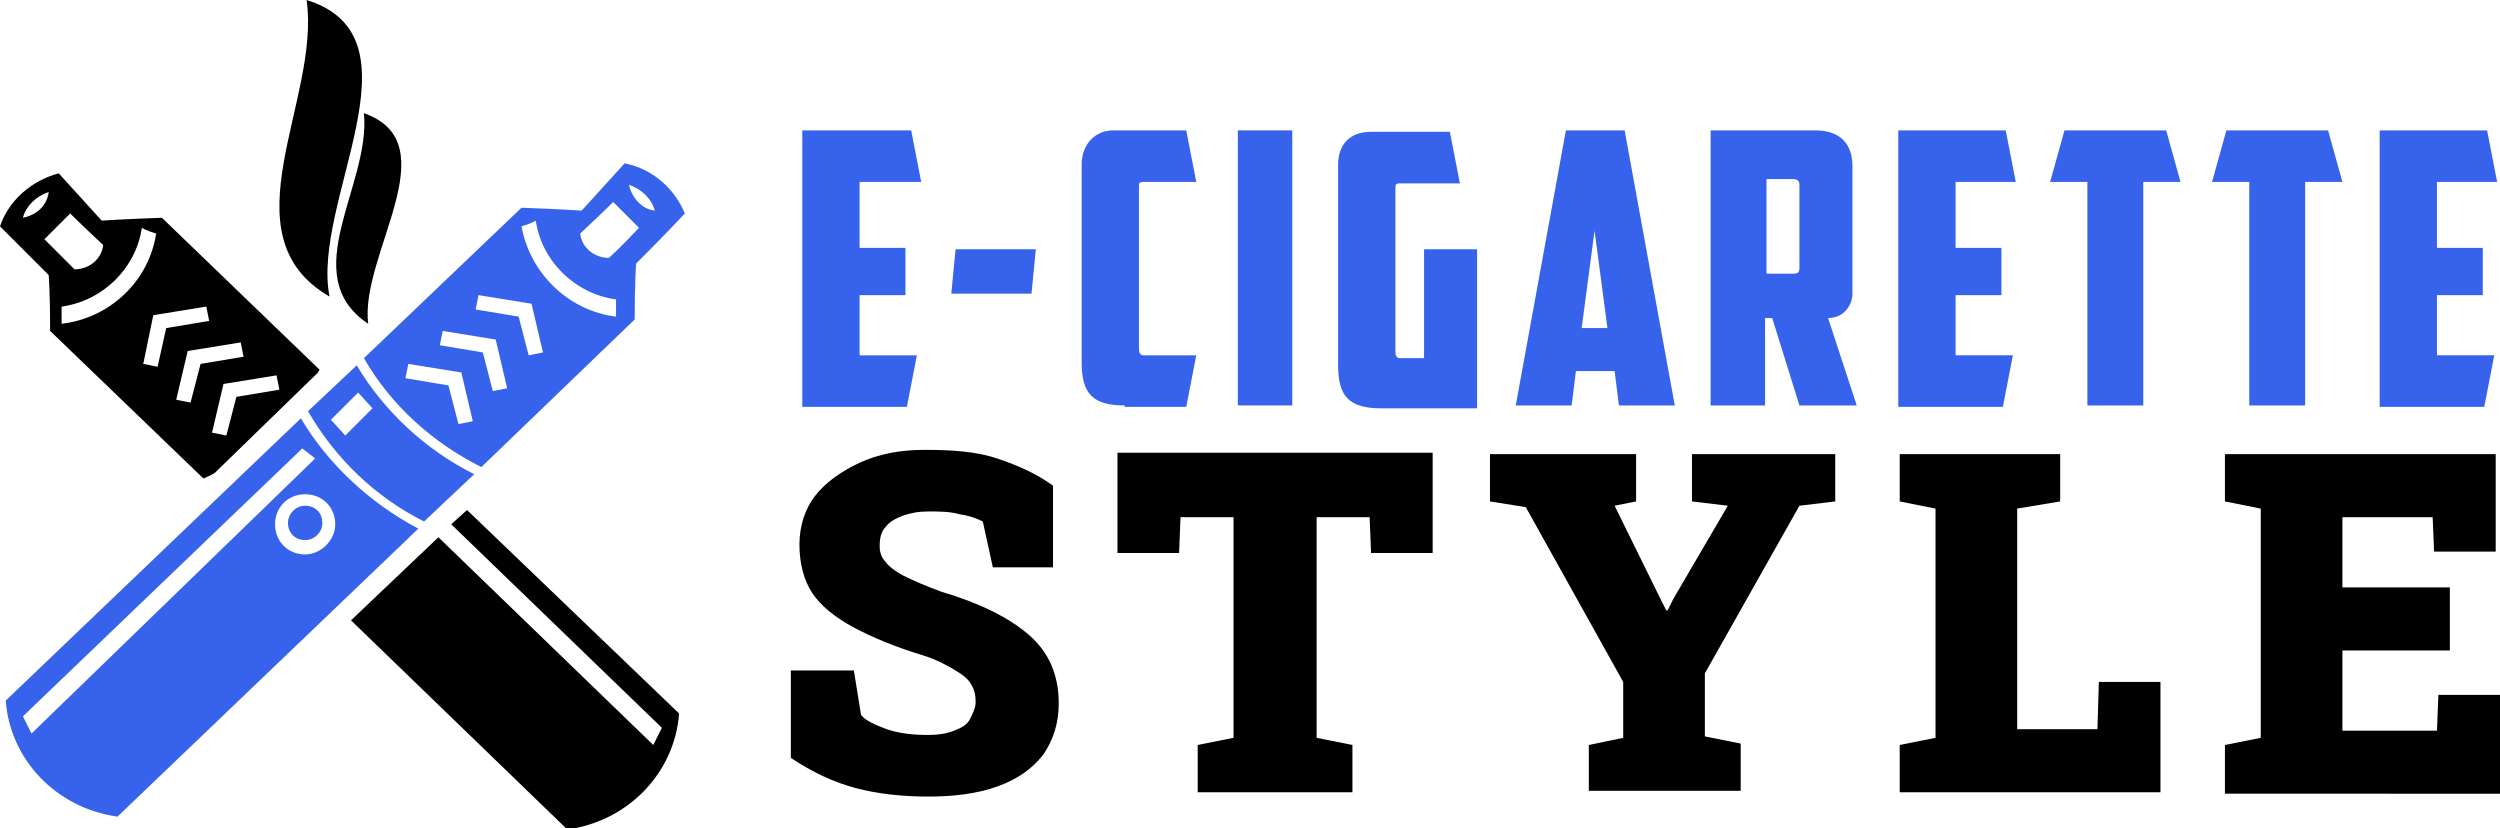
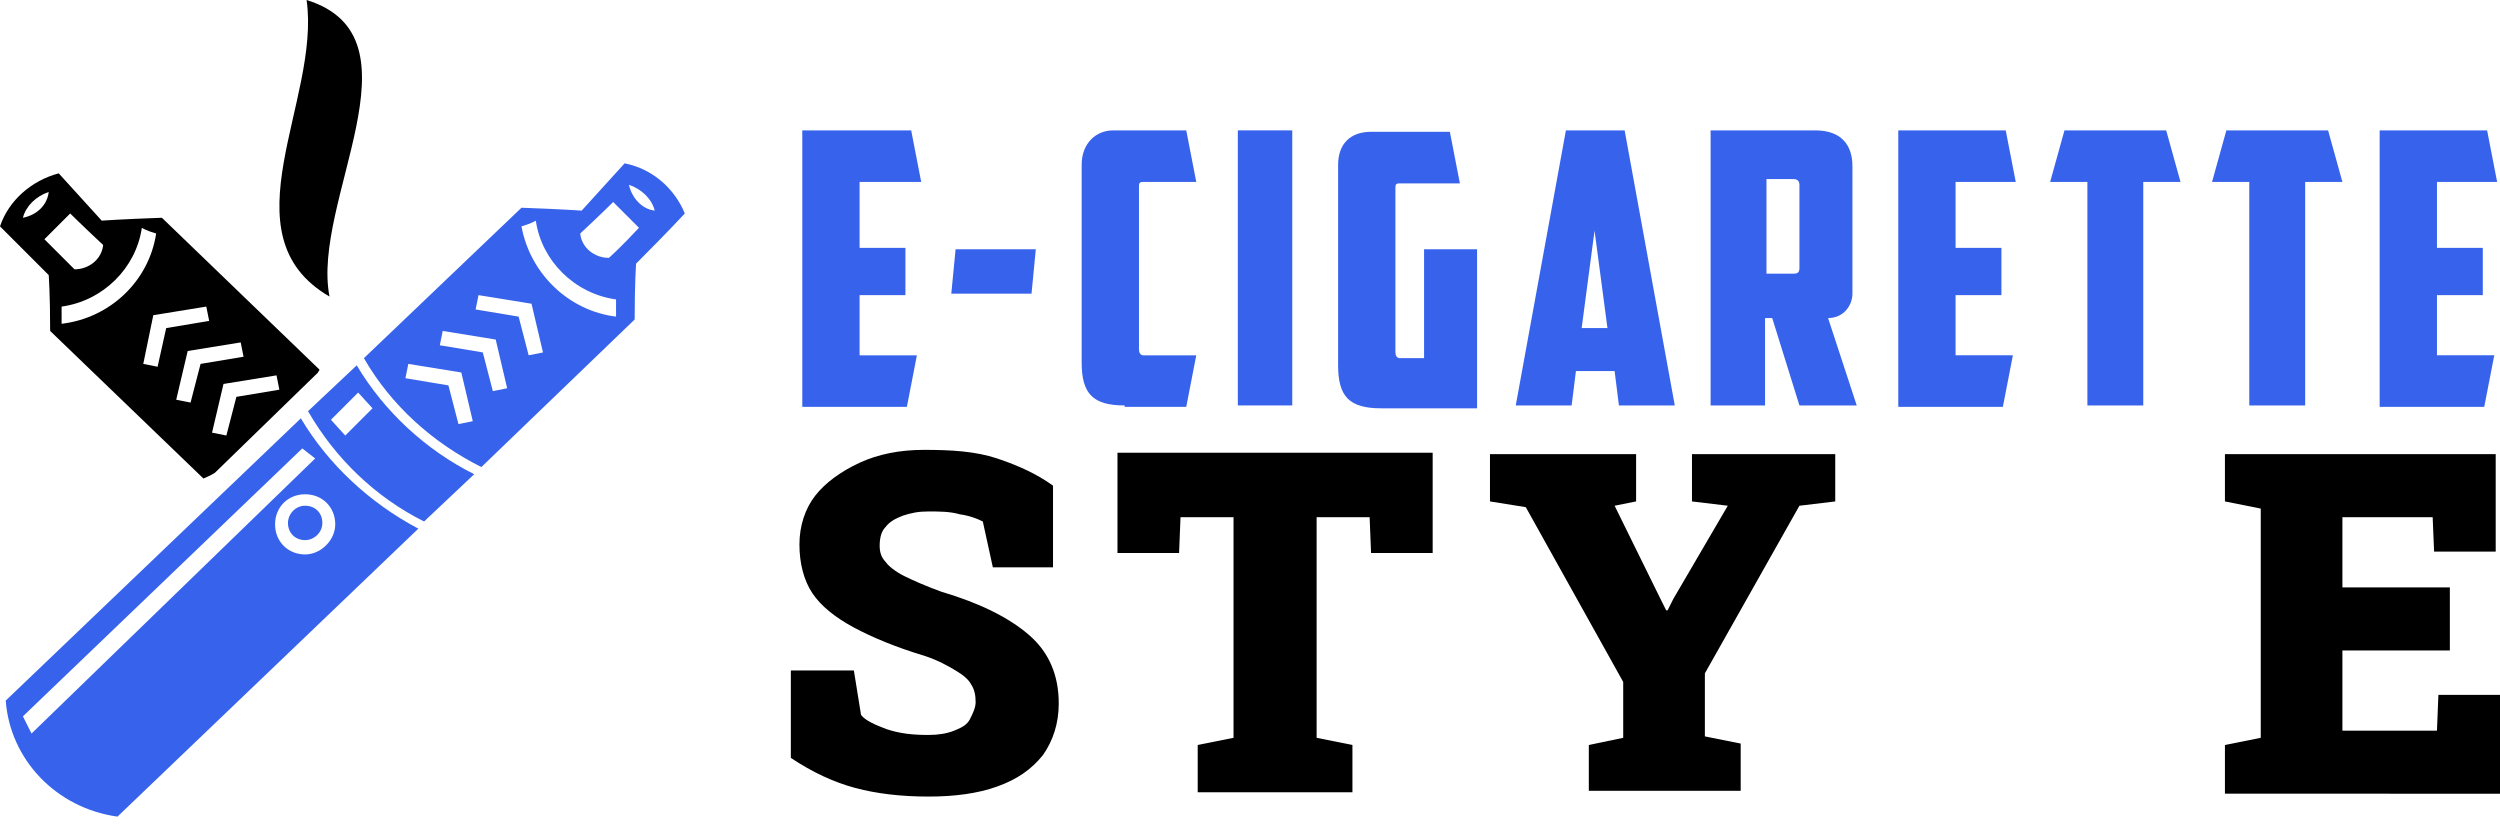
<svg xmlns="http://www.w3.org/2000/svg" version="1.1" id="Layer_1" x="0px" y="0px" width="174.5px" height="57.8px" viewBox="0 0 174.5 57.8" style="enable-background:new 0 0 174.5 57.8;" xml:space="preserve">
  <style type="text/css">
	.st0{fill:#3763EC;}
	.st1{fill-rule:evenodd;clip-rule:evenodd;fill:#3763EC;}
	.st2{fill-rule:evenodd;clip-rule:evenodd;}
</style>
  <g>
    <g>
      <path class="st0" d="M56.1,9.1h7.5l0.7,3.6H60v4.6h3.2v3.3H60v4.2h4l-0.7,3.6h-7.3V9.1z" />
      <path class="st0" d="M66.7,17.4h5.6l-0.3,3.1h-5.6L66.7,17.4z" />
      <path class="st0" d="M78.5,28.3c-2.2,0-3-0.8-3-3V11.5c0-1.5,1-2.4,2.2-2.4h5.1l0.7,3.6h-3.7c-0.3,0-0.3,0.1-0.3,0.4v11.3    c0,0.2,0.1,0.4,0.3,0.4h3.7l-0.7,3.6H78.5z" />
      <path class="st0" d="M86.4,9.1h3.8v19.2h-3.8V9.1z" />
      <path class="st0" d="M93.4,11.5c0-1.4,0.8-2.3,2.3-2.3h5.5l0.7,3.6h-4.2c-0.3,0-0.3,0.1-0.3,0.4v11.4c0,0.2,0.1,0.4,0.3,0.4h1.7    v-7.6h3.7v11.1h-6.7c-2.2,0-3-0.8-3-3V11.5z" />
      <path class="st0" d="M110,25.9l-0.3,2.4h-3.9l3.5-19.2h4.1l3.5,19.2h-3.9l-0.3-2.4H110z M110.4,22.9h1.8l-0.9-6.8L110.4,22.9z" />
      <path class="st0" d="M129.3,20.5c0,0.8-0.6,1.7-1.7,1.7l2,6.1h-4l-1.9-6.1h-0.5v6.1h-3.8V9.1h7.3c1.8,0,2.6,1,2.6,2.5V20.5z     M123.3,12.5v6.6h1.9c0.3,0,0.4-0.1,0.4-0.4v-5.8c0-0.2-0.1-0.4-0.4-0.4H123.3z" />
      <path class="st0" d="M132.5,9.1h7.5l0.7,3.6h-4.2v4.6h3.2v3.3h-3.2v4.2h4l-0.7,3.6h-7.3V9.1z" />
      <path class="st0" d="M151.2,9.1l1,3.6h-2.6v15.6h-3.9V12.7h-2.6l1-3.6H151.2z" />
      <path class="st0" d="M162.5,9.1l1,3.6h-2.6v15.6H157V12.7h-2.6l1-3.6H162.5z" />
      <path class="st0" d="M166.1,9.1h7.5l0.7,3.6h-4.2v4.6h3.2v3.3h-3.2v4.2h4l-0.7,3.6h-7.3V9.1z" />
      <path d="M64.8,55.6c-1.9,0-3.6-0.2-5.1-0.6s-3-1.1-4.5-2.1v-6.1h4.4l0.5,3.1c0.3,0.4,1,0.7,1.8,1c0.9,0.3,1.8,0.4,2.9,0.4    c0.7,0,1.3-0.1,1.8-0.3c0.5-0.2,0.9-0.4,1.1-0.8s0.4-0.8,0.4-1.2c0-0.5-0.1-0.9-0.3-1.2c-0.2-0.4-0.6-0.7-1.1-1    c-0.5-0.3-1.2-0.7-2.1-1c-2-0.6-3.7-1.3-5-2c-1.3-0.7-2.3-1.5-2.9-2.4s-0.9-2.1-0.9-3.4c0-1.3,0.4-2.5,1.1-3.4s1.8-1.7,3.1-2.3    c1.3-0.6,2.8-0.9,4.5-0.9c1.9,0,3.6,0.1,5.1,0.6s2.8,1.1,3.9,1.9v5.7h-4.2l-0.7-3.2c-0.4-0.2-0.9-0.4-1.6-0.5    c-0.7-0.2-1.4-0.2-2.2-0.2c-0.7,0-1.2,0.1-1.8,0.3c-0.5,0.2-0.9,0.4-1.2,0.8c-0.3,0.3-0.4,0.8-0.4,1.3c0,0.4,0.1,0.8,0.4,1.1    c0.2,0.3,0.7,0.7,1.3,1c0.6,0.3,1.5,0.7,2.6,1.1c2.7,0.8,4.7,1.8,6.1,3s2.1,2.8,2.1,4.8c0,1.4-0.4,2.6-1.1,3.6    c-0.8,1-1.8,1.7-3.2,2.2C68.2,55.4,66.6,55.6,64.8,55.6z" />
      <path d="M83.6,55.3v-3.3l2.5-0.5V36.1h-3.7l-0.1,2.5H78v-7H100v7h-4.3l-0.1-2.5h-3.7v15.4l2.5,0.5v3.3H83.6z" />
      <path d="M110.9,55.3v-3.3l2.4-0.5v-3.9l-6.8-12.2L104,35v-3.3h10.2V35l-1.5,0.3l3.2,6.5l0.4,0.8h0.1l0.4-0.8l3.8-6.5l-2.5-0.3    v-3.3h10V35l-2.5,0.3L119,47v4.4l2.5,0.5v3.3H110.9z" />
-       <path d="M132.6,55.3v-3.3l2.5-0.5V35.5l-2.5-0.5v-3.3h2.5h5.7h3V35l-3,0.5v15.4h5.6l0.1-3.3h4.3v7.7H132.6z" />
      <path d="M155.3,55.3v-3.3l2.5-0.5V35.5l-2.5-0.5v-3.3h18.9v6.8h-4.3l-0.1-2.4h-6.3v4.9h7.5v4.4h-7.5v5.6h6.6l0.1-2.5h4.3v6.9    H155.3z" />
    </g>
  </g>
  <g>
    <path class="st1" d="M21.3,35.3c0.7,0,1.2,0.5,1.2,1.2c0,0.7-0.6,1.2-1.2,1.2c-0.7,0-1.2-0.5-1.2-1.2   C20.1,35.9,20.6,35.3,21.3,35.3L21.3,35.3z" />
    <path class="st1" d="M43.6,11.4c-2,2.2-3,3.3-3,3.3s-1.4-0.1-4.2-0.2L25.4,25c1.9,3.3,4.8,5.9,8.2,7.6l10.7-10.3   c0-2.6,0.1-3.9,0.1-3.9c2.3-2.3,3.4-3.5,3.4-3.5C47.1,13.2,45.6,11.8,43.6,11.4L43.6,11.4z M23.1,29.3l1.9-1.9l1,1.1l-1.9,1.9   L23.1,29.3L23.1,29.3z M24.9,25.5l-3.4,3.2c1.9,3.3,4.7,6,8.1,7.7l3.5-3.3C29.7,31.4,26.8,28.7,24.9,25.5L24.9,25.5z M21,29.2   L0.4,48.9c0.3,4.1,3.5,7.5,7.8,8.1l21-20.1C25.8,35.1,22.9,32.4,21,29.2L21,29.2z M43.9,12.9c0.9,0.3,1.6,1,1.8,1.8   C44.8,14.6,44.1,13.8,43.9,12.9L43.9,12.9z M36.4,15.8c0.7-0.2,1-0.4,1-0.4c0.4,2.8,2.7,5.1,5.6,5.5c0,0.8,0,1.2,0,1.2   C39.7,21.7,37,19.1,36.4,15.8L36.4,15.8z M42.5,18c-1,0-1.9-0.7-2-1.7c1.5-1.4,2.3-2.2,2.3-2.2c1.2,1.2,1.8,1.8,1.8,1.8   C43.3,17.3,42.5,18,42.5,18L42.5,18z M31.3,26.9l-3-0.5l0.2-1l3.7,0.6l0.8,3.4l-1,0.2L31.3,26.9L31.3,26.9z M33.7,24.6l-3-0.5   l0.2-1l3.7,0.6l0.8,3.4l-1,0.2L33.7,24.6L33.7,24.6z M36.2,22.1l-3-0.5l0.2-1l3.7,0.6l0.8,3.4l-1,0.2L36.2,22.1L36.2,22.1z M1.6,50   l19.5-18.7L22,32L2.2,51.2L1.6,50L1.6,50z M21.3,34.5c1.2,0,2.1,0.9,2.1,2.1c0,1.1-1,2.1-2.1,2.1c-1.2,0-2.1-0.9-2.1-2.1   C19.2,35.4,20.1,34.5,21.3,34.5L21.3,34.5z" />
-     <path class="st2" d="M32.6,35.6l14.8,14.2c-0.3,4.1-3.5,7.5-7.8,8.1L24.5,43.3l6.1-5.8l15,14.5l0.6-1.2L31.5,36.6l0.1-0.1   L32.6,35.6L32.6,35.6z" />
    <path class="st2" d="M4.1,12.1c2,2.2,3,3.3,3,3.3s1.4-0.1,4.2-0.2l11,10.6c0,0.1-0.1,0.1-0.1,0.2L15,33c-0.3,0.2-0.6,0.3-0.8,0.4   L3.5,23.1c0-2.6-0.1-3.9-0.1-3.9C1.1,16.9,0,15.8,0,15.8C0.6,14,2.2,12.6,4.1,12.1L4.1,12.1z M3.4,13.4c-0.9,0.3-1.6,1-1.8,1.8   C2.6,15,3.3,14.3,3.4,13.4L3.4,13.4z M5.2,18.8c1,0,1.9-0.7,2-1.7c-1.5-1.4-2.3-2.2-2.3-2.2c-1.2,1.2-1.8,1.8-1.8,1.8   C4.5,18.1,5.2,18.8,5.2,18.8L5.2,18.8z M10.9,16.3c-0.7-0.2-1-0.4-1-0.4c-0.4,2.8-2.7,5.1-5.6,5.5c0,0.8,0,1.2,0,1.2   C7.7,22.2,10.4,19.6,10.9,16.3L10.9,16.3z M16.5,27.7l3-0.5l-0.2-1l-3.7,0.6l-0.8,3.4l1,0.2L16.5,27.7L16.5,27.7z M14,25.4l3-0.5   l-0.2-1l-3.7,0.6l-0.8,3.4l1,0.2L14,25.4L14,25.4z M11.6,22.9l3-0.5l-0.2-1L10.7,22L10,25.4l1,0.2L11.6,22.9L11.6,22.9z" />
    <path class="st2" d="M23,20.7C15.6,16.4,22.4,7,21.4,0C29.8,2.6,21.7,14.1,23,20.7L23,20.7z" />
-     <path class="st2" d="M25.7,22.6c-5.1-3.4,0.2-9.7-0.3-14.7C31.4,10,25.1,17.8,25.7,22.6L25.7,22.6z" />
  </g>
</svg>